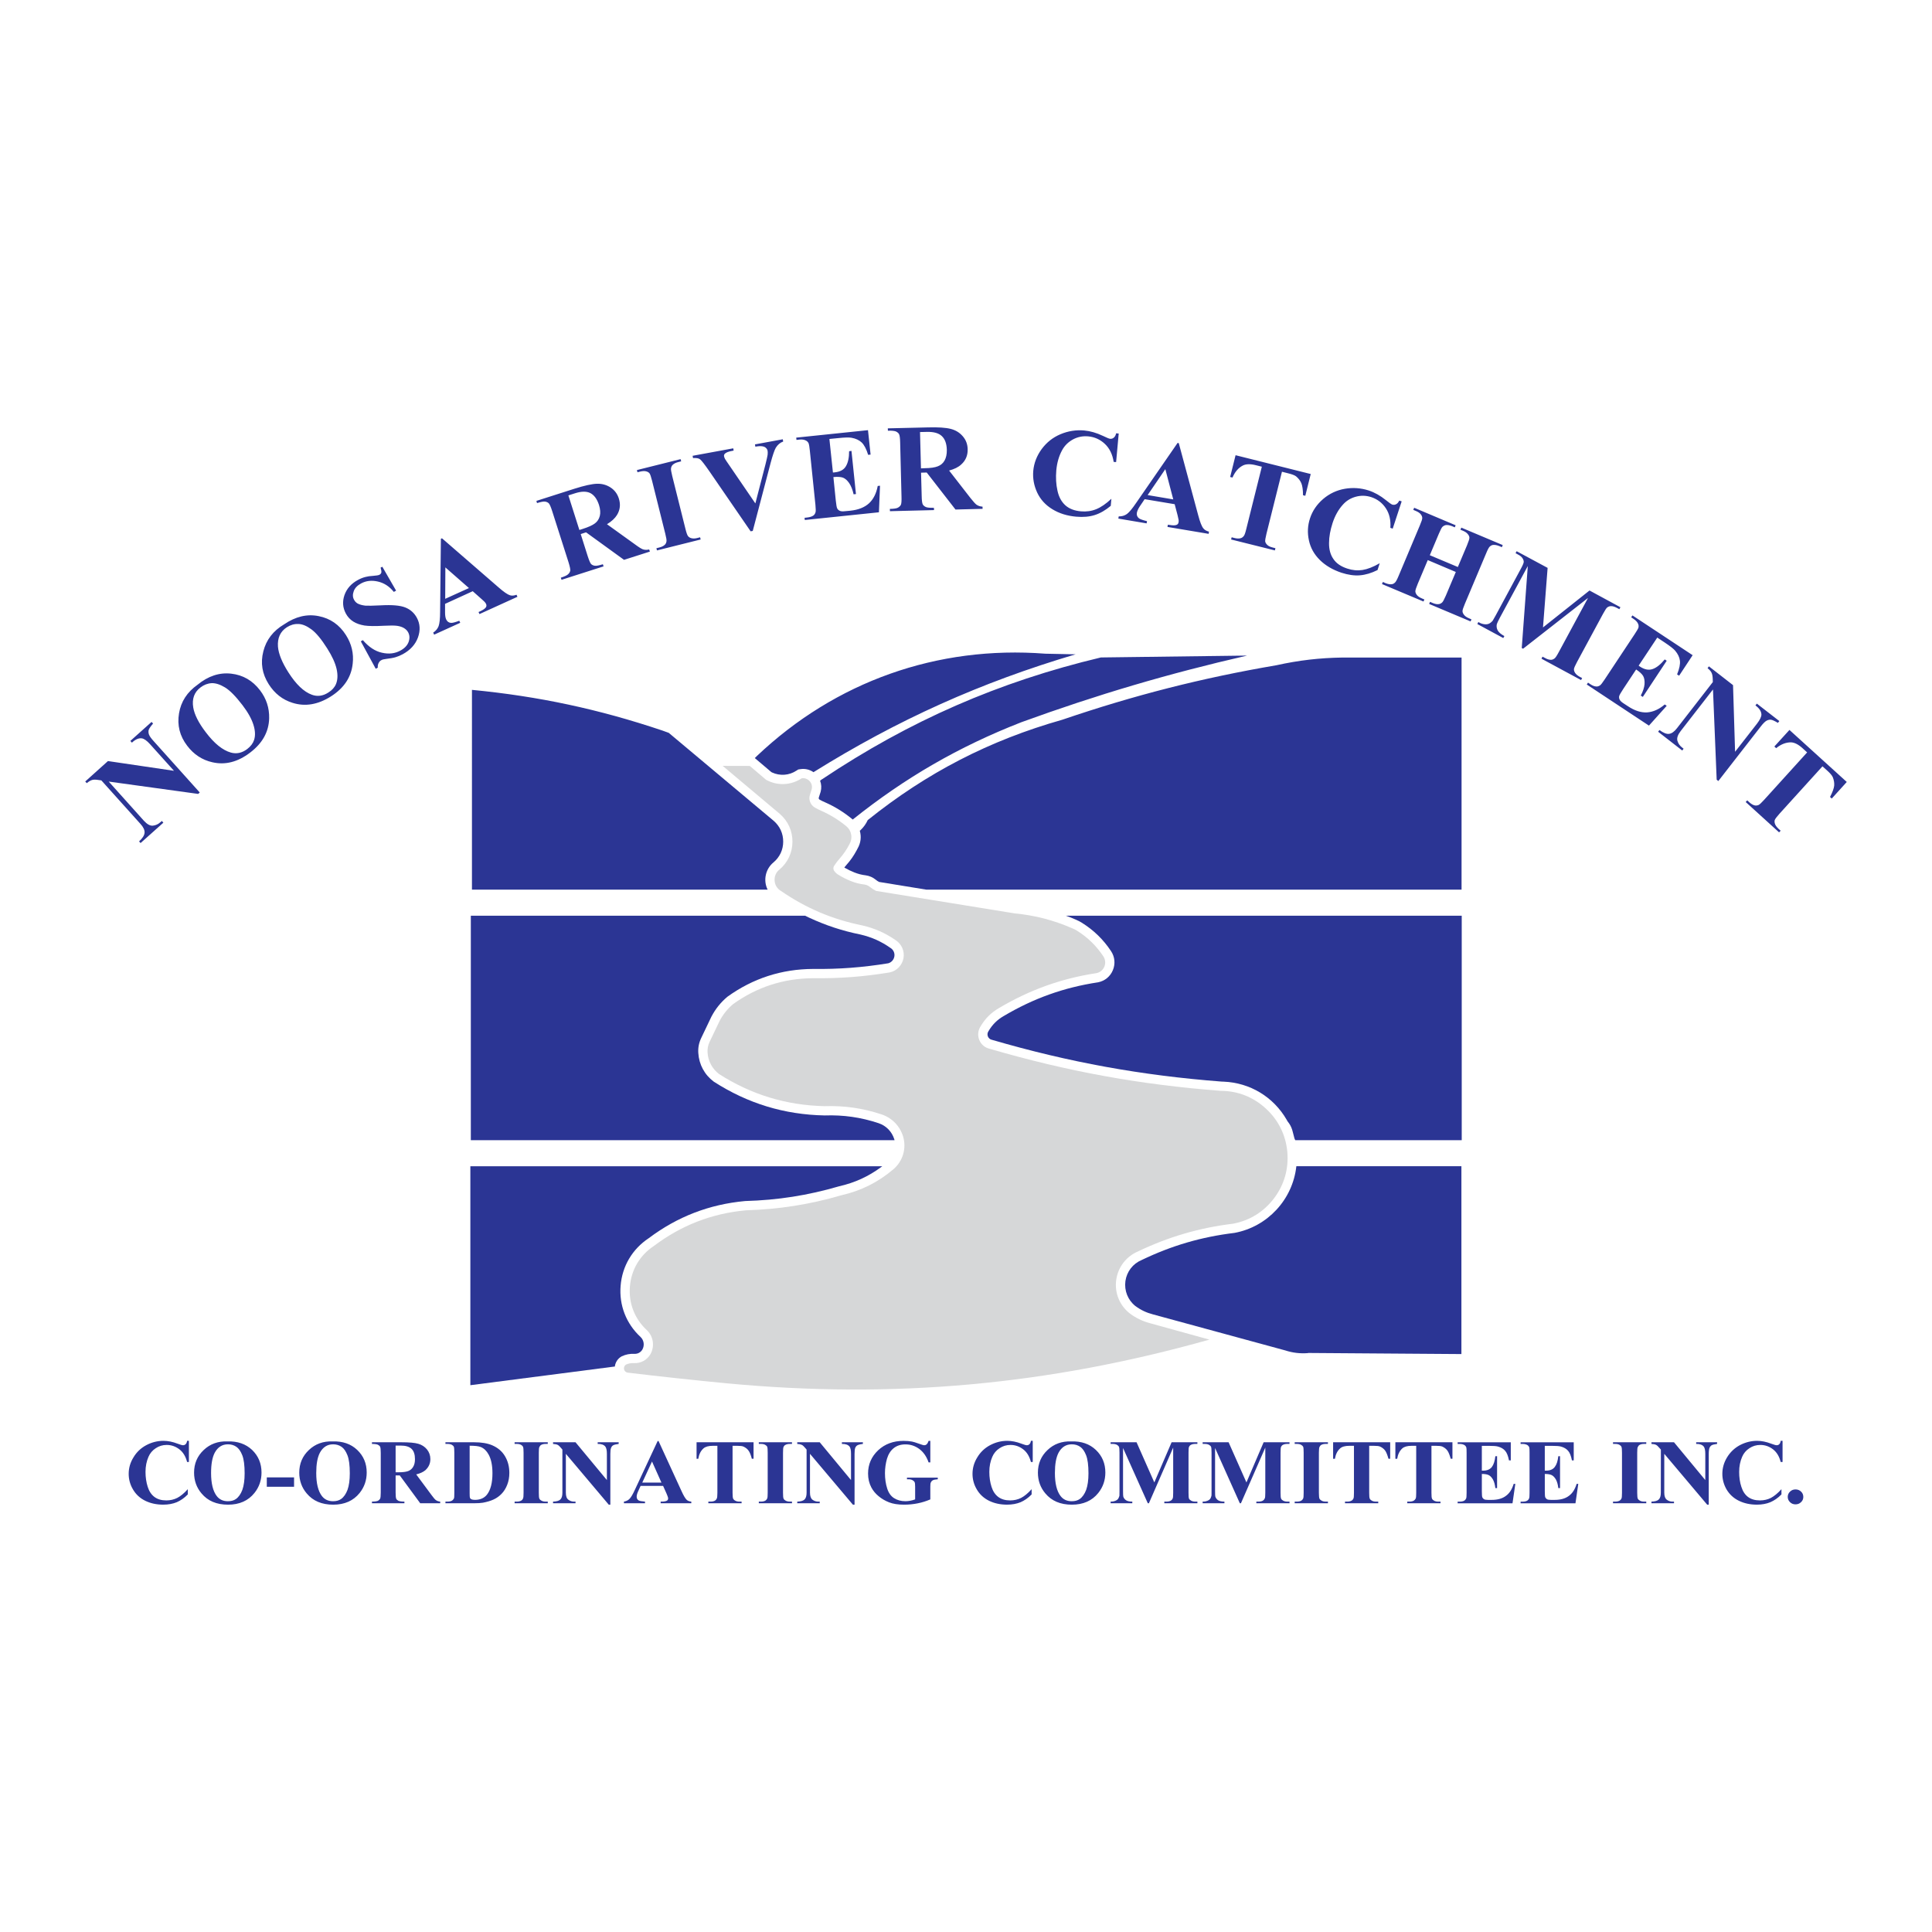
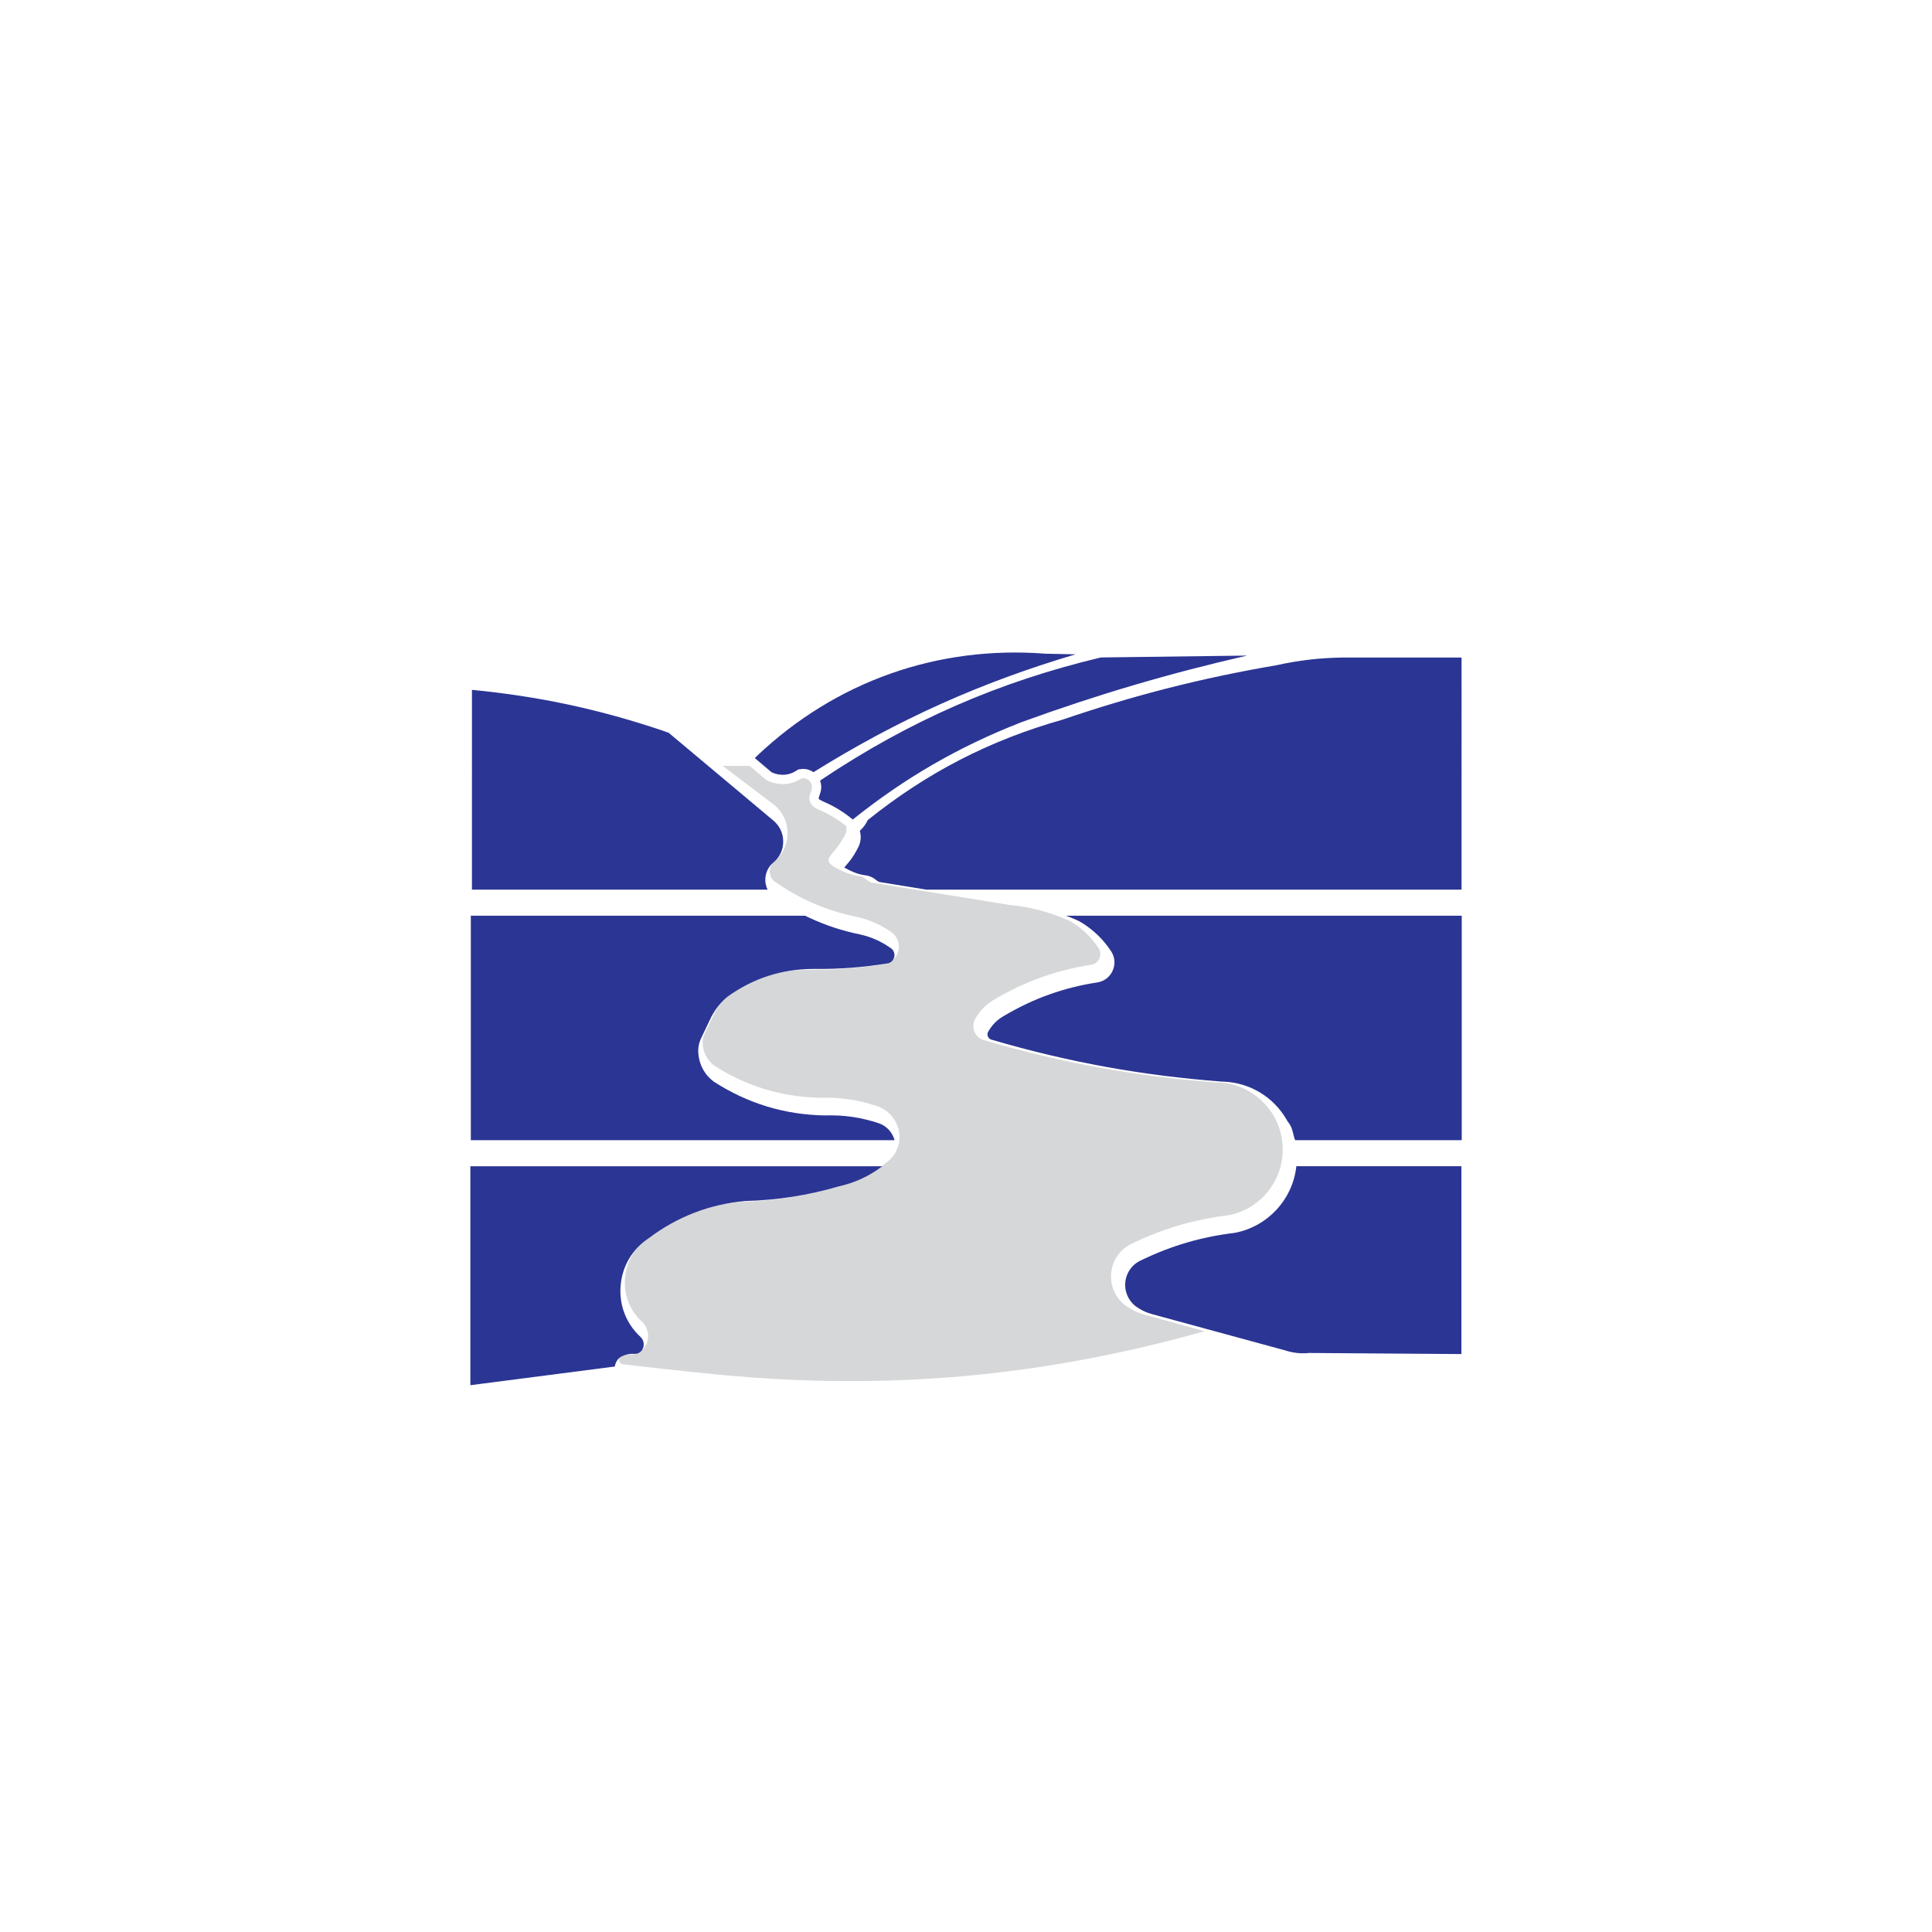
<svg xmlns="http://www.w3.org/2000/svg" version="1.0" id="Layer_1" x="0px" y="0px" width="192.756px" height="192.756px" viewBox="0 0 192.756 192.756" enable-background="new 0 0 192.756 192.756" xml:space="preserve">
  <g>
-     <polygon fill-rule="evenodd" clip-rule="evenodd" fill="#FFFFFF" points="0,0 192.756,0 192.756,192.756 0,192.756 0,0  " />
-     <path fill-rule="evenodd" clip-rule="evenodd" fill="#2B3594" d="M18.847,143.754v2.109h-0.18   c-0.142-0.549-0.392-0.973-0.769-1.262c-0.376-0.291-0.8-0.439-1.271-0.439c-0.4,0-0.761,0.109-1.09,0.328   c-0.329,0.213-0.572,0.502-0.722,0.855c-0.196,0.447-0.298,0.949-0.298,1.506c0,0.549,0.079,1.043,0.22,1.49   s0.369,0.783,0.674,1.012c0.306,0.227,0.698,0.344,1.184,0.344c0.4,0,0.76-0.086,1.09-0.25c0.337-0.174,0.682-0.463,1.051-0.871   v0.525c-0.353,0.361-0.721,0.611-1.105,0.777c-0.384,0.156-0.832,0.242-1.349,0.242c-0.674,0-1.278-0.133-1.803-0.393   c-0.518-0.258-0.926-0.635-1.208-1.121c-0.291-0.486-0.432-1.012-0.432-1.561c0-0.58,0.157-1.129,0.479-1.646   c0.313-0.525,0.737-0.926,1.278-1.215c0.533-0.283,1.105-0.432,1.709-0.432c0.447,0,0.918,0.094,1.412,0.283   c0.283,0.109,0.463,0.156,0.542,0.156c0.102,0,0.188-0.031,0.259-0.102c0.078-0.07,0.125-0.182,0.149-0.338H18.847L18.847,143.754z    M22.689,143.809c1.012-0.031,1.827,0.252,2.462,0.848c0.627,0.604,0.941,1.355,0.941,2.258c0,0.77-0.235,1.451-0.706,2.039   c-0.62,0.775-1.498,1.168-2.635,1.168c-1.145,0-2.023-0.377-2.643-1.121c-0.494-0.58-0.745-1.277-0.745-2.078   c0-0.902,0.322-1.654,0.964-2.258C20.964,144.061,21.756,143.777,22.689,143.809L22.689,143.809z M22.745,144.1   c-0.581,0-1.02,0.281-1.325,0.846c-0.243,0.471-0.361,1.137-0.361,2.016c0,1.035,0.188,1.805,0.564,2.297   c0.267,0.346,0.635,0.518,1.114,0.518c0.321,0,0.588-0.07,0.8-0.219c0.274-0.195,0.486-0.502,0.643-0.918   c0.149-0.422,0.227-0.965,0.227-1.646c0-0.799-0.078-1.404-0.235-1.803c-0.157-0.4-0.353-0.684-0.596-0.848   S23.058,144.1,22.745,144.1L22.745,144.1z M29.339,148.334h-2.721V147.4h2.721V148.334L29.339,148.334z M33.182,143.809   c1.012-0.031,1.827,0.252,2.455,0.848c0.635,0.604,0.949,1.355,0.949,2.258c0,0.77-0.235,1.451-0.706,2.039   c-0.62,0.775-1.498,1.168-2.635,1.168c-1.145,0-2.023-0.377-2.643-1.121c-0.494-0.58-0.745-1.277-0.745-2.078   c0-0.902,0.322-1.654,0.964-2.258C31.457,144.061,32.249,143.777,33.182,143.809L33.182,143.809z M33.236,144.1   c-0.58,0-1.019,0.281-1.325,0.846c-0.243,0.471-0.36,1.137-0.36,2.016c0,1.035,0.188,1.805,0.564,2.297   c0.267,0.346,0.635,0.518,1.114,0.518c0.321,0,0.588-0.07,0.8-0.219c0.274-0.195,0.486-0.502,0.643-0.918   c0.149-0.422,0.227-0.965,0.227-1.646c0-0.799-0.078-1.404-0.235-1.803c-0.157-0.4-0.353-0.684-0.596-0.848   S33.55,144.1,33.236,144.1L33.236,144.1z M39.471,147.205v1.701c0,0.328,0.023,0.541,0.062,0.627   c0.04,0.086,0.118,0.148,0.22,0.203c0.11,0.047,0.306,0.08,0.596,0.08v0.164H37.11v-0.164c0.291,0,0.486-0.033,0.596-0.08   c0.102-0.055,0.172-0.125,0.219-0.211c0.04-0.078,0.063-0.291,0.063-0.619v-3.945c0-0.328-0.023-0.533-0.063-0.619   c-0.047-0.086-0.118-0.148-0.227-0.203c-0.102-0.047-0.298-0.078-0.588-0.078v-0.166h2.941c0.761,0,1.325,0.047,1.678,0.15   c0.353,0.102,0.644,0.289,0.871,0.564c0.22,0.273,0.337,0.596,0.337,0.963c0,0.447-0.173,0.816-0.502,1.115   c-0.22,0.18-0.518,0.32-0.91,0.414l1.529,2.062c0.196,0.268,0.337,0.432,0.424,0.494c0.125,0.094,0.274,0.143,0.439,0.158v0.164   h-1.992l-2.039-2.775H39.471L39.471,147.205z M39.471,144.225v2.666h0.267c0.431,0,0.753-0.039,0.973-0.117   c0.211-0.078,0.384-0.213,0.502-0.416c0.125-0.195,0.188-0.455,0.188-0.777c0-0.461-0.11-0.807-0.337-1.025   c-0.227-0.221-0.588-0.33-1.09-0.33H39.471L39.471,144.225z M44.442,149.98v-0.164h0.212c0.18,0,0.321-0.033,0.423-0.088   c0.094-0.055,0.165-0.133,0.212-0.227c0.031-0.062,0.039-0.252,0.039-0.564v-4c0-0.312-0.016-0.51-0.047-0.588   c-0.032-0.078-0.102-0.141-0.204-0.203c-0.11-0.055-0.251-0.086-0.423-0.086h-0.212v-0.166h2.831c0.761,0,1.364,0.102,1.827,0.299   c0.564,0.242,0.996,0.604,1.286,1.098c0.29,0.486,0.431,1.043,0.431,1.662c0,0.432-0.071,0.824-0.212,1.184   c-0.141,0.361-0.329,0.66-0.557,0.895c-0.228,0.236-0.486,0.424-0.784,0.564s-0.667,0.252-1.09,0.33   c-0.196,0.031-0.494,0.055-0.902,0.055H44.442L44.442,149.98z M46.857,144.24v4.744c0,0.25,0.008,0.408,0.032,0.463   c0.031,0.055,0.07,0.102,0.133,0.133c0.078,0.039,0.204,0.062,0.361,0.062c0.518,0,0.917-0.172,1.192-0.51   c0.369-0.463,0.557-1.176,0.557-2.141c0-0.783-0.125-1.404-0.384-1.873c-0.196-0.361-0.455-0.613-0.776-0.746   C47.744,144.279,47.375,144.24,46.857,144.24L46.857,144.24z M54.652,149.816v0.164h-3.309v-0.164h0.211   c0.181,0,0.33-0.033,0.439-0.096c0.086-0.047,0.149-0.117,0.188-0.219c0.039-0.07,0.055-0.26,0.055-0.564v-4   c0-0.312-0.016-0.51-0.055-0.588c-0.031-0.078-0.102-0.141-0.204-0.203c-0.11-0.055-0.243-0.086-0.424-0.086h-0.211v-0.166h3.309   v0.166H54.44c-0.18,0-0.329,0.031-0.439,0.094c-0.079,0.039-0.141,0.117-0.188,0.219c-0.04,0.07-0.055,0.26-0.055,0.564v4   c0,0.312,0.015,0.502,0.055,0.58c0.031,0.078,0.102,0.148,0.211,0.203c0.102,0.062,0.243,0.096,0.416,0.096H54.652L54.652,149.816z    M57.42,143.895l3.129,3.771v-2.619c0-0.359-0.055-0.604-0.165-0.736c-0.149-0.172-0.4-0.26-0.753-0.25v-0.166h2.094v0.166   c-0.267,0.031-0.447,0.078-0.541,0.133c-0.094,0.047-0.165,0.133-0.212,0.25c-0.055,0.117-0.078,0.322-0.078,0.604v5.074h-0.157   l-4.281-5.074v3.875c0,0.346,0.078,0.58,0.251,0.705c0.165,0.125,0.353,0.189,0.564,0.189h0.149v0.164h-2.243v-0.164   c0.353-0.01,0.596-0.08,0.729-0.213c0.141-0.133,0.204-0.361,0.204-0.682v-4.297l-0.133-0.158c-0.133-0.164-0.251-0.273-0.353-0.32   c-0.102-0.047-0.251-0.078-0.447-0.086v-0.166H57.42L57.42,143.895z M66.156,148.246h-2.243l-0.267,0.59   c-0.086,0.195-0.125,0.359-0.125,0.494c0,0.172,0.07,0.297,0.211,0.375c0.086,0.047,0.29,0.086,0.62,0.111v0.164h-2.102v-0.164   c0.228-0.041,0.416-0.127,0.557-0.275c0.149-0.148,0.329-0.455,0.541-0.918l2.267-4.854h0.086l2.29,4.988   c0.211,0.469,0.392,0.768,0.533,0.893c0.11,0.094,0.259,0.15,0.447,0.166v0.164h-3.058v-0.164h0.125   c0.243,0,0.416-0.041,0.518-0.104c0.062-0.047,0.102-0.117,0.102-0.203c0-0.055-0.007-0.109-0.031-0.164   c-0.008-0.031-0.047-0.143-0.134-0.346L66.156,148.246L66.156,148.246z M65.992,147.918l-0.941-2.102l-0.972,2.102H65.992   L65.992,147.918z M75.182,143.895v1.646h-0.173c-0.094-0.375-0.204-0.65-0.33-0.814c-0.117-0.172-0.29-0.299-0.501-0.4   c-0.118-0.055-0.321-0.078-0.62-0.078h-0.47v4.689c0,0.312,0.023,0.502,0.055,0.58c0.04,0.078,0.102,0.148,0.212,0.203   c0.102,0.062,0.243,0.096,0.423,0.096h0.211v0.164h-3.317v-0.164h0.212c0.188,0,0.329-0.033,0.447-0.096   c0.079-0.047,0.141-0.117,0.188-0.219c0.031-0.07,0.055-0.26,0.055-0.564v-4.689h-0.463c-0.423,0-0.729,0.086-0.925,0.258   c-0.274,0.244-0.447,0.59-0.518,1.035h-0.172v-1.646H75.182L75.182,143.895z M79.017,149.816v0.164h-3.31v-0.164h0.212   c0.181,0,0.33-0.033,0.439-0.096c0.079-0.047,0.141-0.117,0.188-0.219c0.031-0.07,0.047-0.26,0.047-0.564v-4   c0-0.312-0.016-0.51-0.047-0.588s-0.102-0.141-0.212-0.203c-0.102-0.055-0.243-0.086-0.416-0.086h-0.212v-0.166h3.31v0.166h-0.212   c-0.18,0-0.329,0.031-0.439,0.094c-0.086,0.039-0.149,0.117-0.196,0.219c-0.032,0.07-0.047,0.26-0.047,0.564v4   c0,0.312,0.016,0.502,0.055,0.58c0.032,0.078,0.102,0.148,0.204,0.203c0.11,0.062,0.251,0.096,0.423,0.096H79.017L79.017,149.816z    M81.785,143.895l3.121,3.771v-2.619c0-0.359-0.047-0.604-0.157-0.736c-0.149-0.172-0.4-0.26-0.753-0.25v-0.166h2.094v0.166   c-0.274,0.031-0.447,0.078-0.542,0.133c-0.094,0.047-0.165,0.133-0.219,0.25c-0.047,0.117-0.07,0.322-0.07,0.604v5.074h-0.165   l-4.282-5.074v3.875c0,0.346,0.086,0.58,0.251,0.705c0.165,0.125,0.36,0.189,0.572,0.189h0.149v0.164h-2.243v-0.164   c0.345-0.01,0.588-0.08,0.729-0.213c0.133-0.133,0.204-0.361,0.204-0.682v-4.297l-0.133-0.158c-0.133-0.164-0.251-0.273-0.361-0.32   c-0.102-0.047-0.243-0.078-0.439-0.086v-0.166H81.785L81.785,143.895z M92.818,143.754v2.148h-0.172   c-0.204-0.588-0.518-1.035-0.933-1.342c-0.416-0.305-0.878-0.453-1.373-0.453c-0.47,0-0.862,0.125-1.184,0.383   c-0.313,0.252-0.533,0.613-0.667,1.066c-0.125,0.463-0.196,0.934-0.196,1.412c0,0.58,0.078,1.09,0.219,1.529   c0.141,0.447,0.369,0.77,0.69,0.973c0.321,0.203,0.698,0.305,1.137,0.305c0.157,0,0.313-0.016,0.471-0.047   c0.165-0.031,0.329-0.07,0.494-0.133v-1.262c0-0.244-0.016-0.393-0.055-0.463c-0.031-0.07-0.102-0.133-0.212-0.197   c-0.109-0.055-0.235-0.086-0.384-0.086h-0.164v-0.164h3.074v0.164c-0.235,0.016-0.392,0.047-0.486,0.096   c-0.094,0.047-0.165,0.125-0.211,0.234c-0.032,0.055-0.047,0.195-0.047,0.416v1.262c-0.4,0.172-0.823,0.307-1.262,0.393   c-0.432,0.086-0.886,0.133-1.357,0.133c-0.604,0-1.098-0.078-1.498-0.234c-0.4-0.158-0.745-0.361-1.051-0.619   c-0.306-0.252-0.542-0.543-0.714-0.863c-0.22-0.416-0.329-0.879-0.329-1.389c0-0.918,0.337-1.686,1.003-2.32   c0.674-0.627,1.514-0.941,2.533-0.941c0.314,0,0.596,0.023,0.847,0.07c0.133,0.023,0.361,0.094,0.667,0.203   c0.306,0.111,0.486,0.166,0.541,0.166c0.086,0,0.173-0.023,0.243-0.086c0.079-0.062,0.149-0.182,0.204-0.354H92.818L92.818,143.754   z M103.036,143.754v2.109h-0.181c-0.142-0.549-0.393-0.973-0.769-1.262c-0.377-0.291-0.8-0.439-1.271-0.439   c-0.4,0-0.761,0.109-1.09,0.328c-0.329,0.213-0.572,0.502-0.722,0.855c-0.196,0.447-0.298,0.949-0.298,1.506   c0,0.549,0.078,1.043,0.22,1.49c0.141,0.447,0.368,0.783,0.674,1.012c0.307,0.227,0.698,0.344,1.185,0.344   c0.399,0,0.761-0.086,1.09-0.25c0.337-0.174,0.683-0.463,1.051-0.871v0.525c-0.353,0.361-0.722,0.611-1.105,0.777   c-0.385,0.156-0.839,0.242-1.349,0.242c-0.675,0-1.278-0.133-1.804-0.393c-0.518-0.258-0.926-0.635-1.208-1.121   c-0.291-0.486-0.432-1.012-0.432-1.561c0-0.58,0.157-1.129,0.479-1.646c0.314-0.525,0.737-0.926,1.278-1.215   c0.533-0.283,1.105-0.432,1.71-0.432c0.446,0,0.917,0.094,1.411,0.283c0.282,0.109,0.463,0.156,0.541,0.156   c0.102,0,0.188-0.031,0.259-0.102c0.078-0.07,0.126-0.182,0.149-0.338H103.036L103.036,143.754z M106.878,143.809   c1.012-0.031,1.827,0.252,2.455,0.848c0.635,0.604,0.948,1.355,0.948,2.258c0,0.77-0.235,1.451-0.706,2.039   c-0.619,0.775-1.497,1.168-2.635,1.168c-1.145,0-2.022-0.377-2.643-1.121c-0.493-0.58-0.745-1.277-0.745-2.078   c0-0.902,0.322-1.654,0.965-2.258C105.153,144.061,105.945,143.777,106.878,143.809L106.878,143.809z M106.933,144.1   c-0.58,0-1.02,0.281-1.325,0.846c-0.243,0.471-0.36,1.137-0.36,2.016c0,1.035,0.188,1.805,0.564,2.297   c0.267,0.346,0.635,0.518,1.113,0.518c0.322,0,0.589-0.07,0.8-0.219c0.275-0.195,0.486-0.502,0.644-0.918   c0.148-0.422,0.228-0.965,0.228-1.646c0-0.799-0.079-1.404-0.235-1.803c-0.157-0.4-0.354-0.684-0.596-0.848   C107.521,144.178,107.247,144.1,106.933,144.1L106.933,144.1z M115.167,147.902l1.725-4.008h2.572v0.166h-0.204   c-0.188,0-0.337,0.031-0.446,0.094c-0.079,0.039-0.142,0.109-0.188,0.211c-0.031,0.07-0.047,0.26-0.047,0.564v4.008   c0,0.312,0.016,0.502,0.047,0.58c0.039,0.078,0.109,0.148,0.212,0.203c0.109,0.062,0.251,0.096,0.423,0.096h0.204v0.164h-3.301   v-0.164h0.203c0.188,0,0.337-0.033,0.447-0.096c0.078-0.047,0.142-0.117,0.188-0.219c0.031-0.07,0.047-0.26,0.047-0.564v-4.51   l-2.423,5.553h-0.11l-2.47-5.514v4.291c0,0.297,0.008,0.477,0.023,0.549c0.039,0.148,0.133,0.273,0.267,0.367   c0.133,0.094,0.345,0.143,0.635,0.143v0.164h-2.164v-0.164h0.062c0.142,0,0.274-0.025,0.393-0.072   c0.125-0.047,0.212-0.109,0.274-0.18c0.062-0.078,0.109-0.188,0.149-0.33c0-0.031,0.007-0.188,0.007-0.461v-3.844   c0-0.312-0.016-0.502-0.055-0.58c-0.031-0.078-0.102-0.141-0.204-0.203c-0.109-0.055-0.251-0.086-0.431-0.086h-0.196v-0.166h2.588   L115.167,147.902L115.167,147.902z M124.357,147.902l1.717-4.008h2.58v0.166h-0.212c-0.18,0-0.329,0.031-0.446,0.094   c-0.079,0.039-0.142,0.109-0.188,0.211c-0.031,0.07-0.047,0.26-0.047,0.564v4.008c0,0.312,0.016,0.502,0.055,0.58   c0.031,0.078,0.102,0.148,0.204,0.203c0.109,0.062,0.251,0.096,0.423,0.096h0.212v0.164h-3.309v-0.164h0.203   c0.188,0,0.338-0.033,0.447-0.096c0.078-0.047,0.142-0.117,0.188-0.219c0.039-0.07,0.055-0.26,0.055-0.564v-4.51l-2.431,5.553   h-0.11l-2.47-5.514v4.291c0,0.297,0.008,0.477,0.023,0.549c0.047,0.148,0.134,0.273,0.267,0.367   c0.141,0.094,0.353,0.143,0.643,0.143v0.164h-2.172v-0.164h0.062c0.142,0,0.274-0.025,0.393-0.072   c0.125-0.047,0.22-0.109,0.282-0.18c0.055-0.078,0.109-0.188,0.141-0.33c0.009-0.031,0.009-0.188,0.009-0.461v-3.844   c0-0.312-0.017-0.502-0.048-0.58c-0.039-0.078-0.102-0.141-0.211-0.203c-0.103-0.055-0.252-0.086-0.424-0.086h-0.204v-0.166h2.588   L124.357,147.902L124.357,147.902z M132.489,149.816v0.164h-3.317v-0.164h0.212c0.188,0,0.337-0.033,0.447-0.096   c0.078-0.047,0.141-0.117,0.188-0.219c0.031-0.07,0.047-0.26,0.047-0.564v-4c0-0.312-0.016-0.51-0.047-0.588   c-0.039-0.078-0.109-0.141-0.211-0.203c-0.103-0.055-0.243-0.086-0.424-0.086h-0.212v-0.166h3.317v0.166h-0.212   c-0.188,0-0.329,0.031-0.447,0.094c-0.078,0.039-0.141,0.117-0.188,0.219c-0.032,0.07-0.056,0.26-0.056,0.564v4   c0,0.312,0.023,0.502,0.056,0.58c0.039,0.078,0.109,0.148,0.211,0.203c0.103,0.062,0.243,0.096,0.424,0.096H132.489   L132.489,149.816z M138.699,143.895v1.646h-0.172c-0.103-0.375-0.212-0.65-0.329-0.814c-0.126-0.172-0.291-0.299-0.502-0.4   c-0.118-0.055-0.322-0.078-0.62-0.078h-0.471v4.689c0,0.312,0.016,0.502,0.056,0.58c0.031,0.078,0.102,0.148,0.203,0.203   c0.11,0.062,0.251,0.096,0.432,0.096h0.212v0.164h-3.317v-0.164h0.212c0.181,0,0.329-0.033,0.439-0.096   c0.086-0.047,0.148-0.117,0.195-0.219c0.032-0.07,0.048-0.26,0.048-0.564v-4.689h-0.455c-0.424,0-0.737,0.086-0.926,0.258   c-0.274,0.244-0.446,0.59-0.517,1.035h-0.181v-1.646H138.699L138.699,143.895z M144.91,143.895v1.646h-0.173   c-0.102-0.375-0.212-0.65-0.329-0.814c-0.125-0.172-0.29-0.299-0.502-0.4c-0.117-0.055-0.329-0.078-0.619-0.078h-0.471v4.689   c0,0.312,0.016,0.502,0.055,0.58c0.031,0.078,0.103,0.148,0.204,0.203c0.102,0.062,0.251,0.096,0.432,0.096h0.212v0.164h-3.317   v-0.164h0.212c0.18,0,0.329-0.033,0.438-0.096c0.079-0.047,0.142-0.117,0.196-0.219c0.031-0.07,0.047-0.26,0.047-0.564v-4.689   h-0.455c-0.431,0-0.736,0.086-0.933,0.258c-0.267,0.244-0.439,0.59-0.51,1.035h-0.181v-1.646H144.91L144.91,143.895z    M147.843,144.248v2.479h0.126c0.399,0,0.689-0.127,0.878-0.369c0.181-0.244,0.29-0.596,0.345-1.074h0.173v3.184h-0.173   c-0.039-0.346-0.117-0.627-0.235-0.848c-0.125-0.219-0.266-0.367-0.423-0.447c-0.157-0.078-0.385-0.117-0.69-0.117v1.719   c0,0.336,0.017,0.541,0.047,0.611c0.032,0.078,0.087,0.133,0.165,0.188c0.078,0.047,0.212,0.07,0.393,0.07h0.376   c0.596,0,1.066-0.133,1.419-0.4c0.361-0.258,0.612-0.658,0.776-1.199h0.165l-0.282,1.938h-5.474v-0.164h0.212   c0.188,0,0.329-0.033,0.447-0.096c0.078-0.047,0.141-0.117,0.188-0.219c0.031-0.07,0.047-0.26,0.047-0.564v-4   c0-0.273-0.007-0.447-0.023-0.51c-0.031-0.102-0.086-0.18-0.172-0.242c-0.118-0.078-0.282-0.125-0.486-0.125h-0.212v-0.166h5.301   v1.805h-0.18c-0.087-0.447-0.212-0.762-0.377-0.949c-0.165-0.195-0.392-0.338-0.698-0.424c-0.172-0.055-0.493-0.078-0.979-0.078   H147.843L147.843,144.248z M154.124,144.248v2.479h0.126c0.399,0,0.689-0.127,0.87-0.369c0.188-0.244,0.298-0.596,0.353-1.074   h0.173v3.184h-0.173c-0.039-0.346-0.117-0.627-0.235-0.848c-0.125-0.219-0.266-0.367-0.423-0.447   c-0.157-0.078-0.385-0.117-0.69-0.117v1.719c0,0.336,0.016,0.541,0.047,0.611c0.032,0.078,0.087,0.133,0.165,0.188   c0.078,0.047,0.212,0.07,0.393,0.07h0.376c0.596,0,1.066-0.133,1.419-0.4c0.361-0.258,0.612-0.658,0.776-1.199h0.165l-0.282,1.938   h-5.474v-0.164h0.212c0.188,0,0.329-0.033,0.446-0.096c0.079-0.047,0.142-0.117,0.188-0.219c0.031-0.07,0.047-0.26,0.047-0.564v-4   c0-0.273-0.008-0.447-0.023-0.51c-0.031-0.102-0.086-0.18-0.172-0.242c-0.118-0.078-0.282-0.125-0.486-0.125h-0.212v-0.166h5.301   v1.805h-0.18c-0.087-0.447-0.212-0.762-0.377-0.949c-0.165-0.195-0.392-0.338-0.698-0.424c-0.172-0.055-0.493-0.078-0.979-0.078   H154.124L154.124,144.248z M164.248,149.816v0.164h-3.317v-0.164h0.212c0.188,0,0.329-0.033,0.447-0.096   c0.078-0.047,0.141-0.117,0.188-0.219c0.031-0.07,0.048-0.26,0.048-0.564v-4c0-0.312-0.017-0.51-0.056-0.588   c-0.031-0.078-0.102-0.141-0.203-0.203c-0.103-0.055-0.243-0.086-0.424-0.086h-0.212v-0.166h3.317v0.166h-0.212   c-0.188,0-0.337,0.031-0.447,0.094c-0.078,0.039-0.141,0.117-0.188,0.219c-0.039,0.07-0.056,0.26-0.056,0.564v4   c0,0.312,0.023,0.502,0.056,0.58c0.039,0.078,0.109,0.148,0.211,0.203c0.103,0.062,0.243,0.096,0.424,0.096H164.248   L164.248,149.816z M167.016,143.895l3.121,3.771v-2.619c0-0.359-0.055-0.604-0.164-0.736c-0.149-0.172-0.4-0.26-0.745-0.25v-0.166   h2.086v0.166c-0.267,0.031-0.447,0.078-0.541,0.133c-0.087,0.047-0.157,0.133-0.212,0.25c-0.047,0.117-0.079,0.322-0.079,0.604   v5.074h-0.156l-4.281-5.074v3.875c0,0.346,0.086,0.58,0.251,0.705c0.164,0.125,0.353,0.189,0.572,0.189h0.148v0.164h-2.25v-0.164   c0.353-0.01,0.596-0.08,0.729-0.213c0.142-0.133,0.205-0.361,0.205-0.682l0.007-4.297l-0.141-0.158   c-0.134-0.164-0.251-0.273-0.354-0.32c-0.102-0.047-0.251-0.078-0.446-0.086v-0.166H167.016L167.016,143.895z M177.846,143.754   v2.109h-0.188c-0.133-0.549-0.392-0.973-0.761-1.262c-0.376-0.291-0.8-0.439-1.271-0.439c-0.399,0-0.761,0.109-1.09,0.328   c-0.329,0.213-0.572,0.502-0.722,0.855c-0.195,0.447-0.298,0.949-0.298,1.506c0,0.549,0.07,1.043,0.22,1.49   c0.142,0.447,0.36,0.783,0.666,1.012c0.307,0.227,0.706,0.344,1.192,0.344c0.4,0,0.761-0.086,1.09-0.25   c0.329-0.174,0.683-0.463,1.051-0.871v0.525c-0.353,0.361-0.729,0.611-1.113,0.777c-0.377,0.156-0.831,0.242-1.341,0.242   c-0.675,0-1.278-0.133-1.804-0.393c-0.525-0.258-0.925-0.635-1.216-1.121c-0.282-0.486-0.423-1.012-0.423-1.561   c0-0.58,0.157-1.129,0.471-1.646c0.321-0.525,0.744-0.926,1.277-1.215c0.541-0.283,1.114-0.432,1.718-0.432   c0.447,0,0.91,0.094,1.403,0.283c0.29,0.109,0.471,0.156,0.549,0.156c0.103,0,0.188-0.031,0.259-0.102   c0.079-0.07,0.126-0.182,0.142-0.338H177.846L177.846,143.754z M179.14,148.6c0.22,0,0.399,0.07,0.557,0.221   c0.148,0.141,0.22,0.32,0.22,0.525c0,0.203-0.071,0.383-0.228,0.525c-0.149,0.148-0.338,0.219-0.549,0.219   c-0.212,0-0.4-0.07-0.549-0.219c-0.149-0.143-0.228-0.322-0.228-0.525c0-0.205,0.078-0.385,0.228-0.525   C178.739,148.67,178.928,148.6,179.14,148.6L179.14,148.6z" />
-     <path fill-rule="evenodd" clip-rule="evenodd" fill="#2B3594" d="M10.771,75.931l6.586,0.972l-2.376-2.643   c-0.329-0.369-0.611-0.564-0.839-0.596c-0.306-0.039-0.635,0.102-0.98,0.432l-0.157-0.173l2.118-1.897l0.149,0.165   c-0.243,0.282-0.384,0.486-0.432,0.619c-0.039,0.141-0.039,0.29,0.016,0.455c0.055,0.165,0.211,0.393,0.478,0.682l4.595,5.121   l-0.157,0.141l-8.924-1.231l3.505,3.905c0.321,0.353,0.62,0.518,0.894,0.494c0.282-0.031,0.533-0.141,0.745-0.337l0.157-0.133   l0.149,0.173l-2.274,2.031l-0.149-0.165c0.353-0.322,0.533-0.612,0.549-0.871s-0.118-0.557-0.416-0.878l-3.897-4.337l-0.282-0.039   c-0.282-0.047-0.494-0.047-0.643,0c-0.149,0.039-0.33,0.149-0.526,0.314L8.504,77.97L10.771,75.931L10.771,75.931z M19.71,68.317   c1.059-0.871,2.18-1.239,3.356-1.106s2.133,0.683,2.878,1.663c0.635,0.831,0.933,1.764,0.91,2.784   c-0.031,1.349-0.667,2.494-1.897,3.427c-1.231,0.941-2.486,1.263-3.772,0.965c-1.012-0.228-1.851-0.777-2.509-1.647   c-0.745-0.973-1.012-2.047-0.815-3.231C18.055,69.995,18.675,69.046,19.71,68.317L19.71,68.317z M20.008,68.583   c-0.627,0.47-0.871,1.145-0.729,2c0.118,0.706,0.533,1.537,1.255,2.478c0.847,1.121,1.686,1.795,2.501,2.023   c0.572,0.157,1.113,0.04,1.631-0.353c0.345-0.267,0.573-0.565,0.683-0.902c0.141-0.431,0.118-0.941-0.063-1.514   c-0.18-0.58-0.541-1.239-1.098-1.968c-0.667-0.87-1.239-1.458-1.741-1.764c-0.494-0.298-0.94-0.439-1.333-0.424   C20.713,68.183,20.345,68.325,20.008,68.583L20.008,68.583z M28.352,62.287c1.137-0.776,2.282-1.051,3.442-0.816   c1.161,0.228,2.07,0.863,2.721,1.89c0.564,0.886,0.792,1.835,0.674,2.854c-0.141,1.341-0.863,2.431-2.165,3.262   c-1.31,0.831-2.587,1.042-3.842,0.643c-0.988-0.306-1.78-0.925-2.368-1.85c-0.659-1.036-0.839-2.125-0.541-3.286   C26.563,63.832,27.261,62.93,28.352,62.287L28.352,62.287z M28.626,62.577c-0.659,0.423-0.957,1.074-0.894,1.945   c0.062,0.713,0.408,1.568,1.043,2.564c0.76,1.192,1.537,1.937,2.337,2.227c0.549,0.204,1.105,0.133,1.646-0.22   c0.369-0.227,0.62-0.509,0.761-0.839c0.172-0.416,0.196-0.925,0.063-1.513c-0.134-0.596-0.447-1.278-0.941-2.055   c-0.58-0.917-1.105-1.553-1.576-1.897c-0.47-0.345-0.902-0.526-1.302-0.533C29.363,62.239,28.986,62.349,28.626,62.577   L28.626,62.577z M38.146,56.546l1.373,2.384l-0.228,0.125c-0.439-0.549-0.972-0.894-1.592-1.035s-1.176-0.079-1.67,0.188   c-0.376,0.204-0.627,0.462-0.737,0.776c-0.118,0.321-0.109,0.604,0.032,0.854c0.086,0.165,0.204,0.282,0.345,0.369   c0.204,0.11,0.463,0.181,0.792,0.22c0.235,0.016,0.753,0.008,1.545-0.032c1.113-0.062,1.921,0.008,2.431,0.212   c0.51,0.204,0.894,0.549,1.152,1.027c0.33,0.612,0.361,1.262,0.11,1.968c-0.259,0.706-0.768,1.263-1.521,1.67   c-0.243,0.133-0.479,0.228-0.714,0.298c-0.235,0.07-0.549,0.125-0.941,0.172c-0.22,0.023-0.384,0.062-0.494,0.133   c-0.102,0.047-0.18,0.141-0.25,0.267c-0.071,0.133-0.103,0.29-0.087,0.471l-0.204,0.11l-1.49-2.737l0.204-0.118   c0.588,0.682,1.224,1.105,1.906,1.254c0.682,0.157,1.294,0.086,1.835-0.211c0.416-0.22,0.69-0.51,0.823-0.863   c0.125-0.353,0.11-0.674-0.047-0.964c-0.094-0.173-0.228-0.306-0.408-0.416c-0.181-0.11-0.408-0.188-0.683-0.228   c-0.274-0.04-0.713-0.04-1.333-0.008c-0.863,0.047-1.506,0.039-1.93-0.023c-0.423-0.071-0.799-0.196-1.113-0.392   c-0.313-0.196-0.564-0.463-0.745-0.8c-0.313-0.581-0.361-1.192-0.141-1.843c0.228-0.643,0.674-1.153,1.349-1.514   c0.243-0.133,0.494-0.235,0.752-0.298c0.204-0.055,0.455-0.094,0.769-0.11c0.314-0.024,0.525-0.055,0.627-0.11   c0.094-0.055,0.157-0.125,0.18-0.212c0.023-0.086,0-0.259-0.07-0.501L38.146,56.546L38.146,56.546z M47.164,58.985l-2.76,1.262   v0.878c0,0.29,0.039,0.518,0.11,0.674c0.102,0.212,0.259,0.329,0.478,0.345c0.134,0.016,0.408-0.055,0.832-0.211l0.094,0.204   l-2.604,1.184l-0.094-0.204c0.259-0.172,0.439-0.384,0.541-0.651c0.094-0.267,0.149-0.745,0.149-1.443l0.078-7.269l0.11-0.047   l5.623,4.878c0.533,0.47,0.925,0.737,1.168,0.808c0.18,0.055,0.399,0.039,0.643-0.055l0.094,0.204l-3.788,1.725l-0.094-0.204   l0.157-0.071c0.306-0.141,0.501-0.274,0.588-0.416c0.055-0.094,0.055-0.204,0.008-0.314c-0.031-0.062-0.071-0.125-0.125-0.188   c-0.023-0.032-0.141-0.141-0.361-0.337L47.164,58.985L47.164,58.985z M46.787,58.671l-2.353-2.062l-0.016,3.136L46.787,58.671   L46.787,58.671z M57.938,53.284l0.698,2.204c0.141,0.431,0.251,0.69,0.337,0.784c0.094,0.094,0.219,0.149,0.376,0.172   c0.157,0.024,0.423-0.031,0.8-0.149l0.07,0.212l-4.195,1.341l-0.07-0.212c0.376-0.125,0.627-0.235,0.737-0.353   c0.118-0.11,0.18-0.228,0.204-0.353c0.016-0.125-0.039-0.4-0.172-0.831l-1.631-5.105c-0.133-0.423-0.251-0.682-0.337-0.776   c-0.094-0.094-0.22-0.149-0.376-0.173c-0.157-0.023-0.423,0.032-0.8,0.149l-0.063-0.22l3.803-1.216   c0.988-0.313,1.733-0.478,2.235-0.494c0.502-0.016,0.957,0.11,1.357,0.369c0.408,0.267,0.682,0.635,0.831,1.105   c0.188,0.588,0.125,1.137-0.188,1.647c-0.204,0.329-0.533,0.635-0.996,0.917l2.823,2.031c0.36,0.267,0.619,0.423,0.752,0.471   c0.204,0.07,0.416,0.07,0.635,0.016l0.071,0.211l-2.58,0.824l-3.788-2.745L57.938,53.284L57.938,53.284z M56.707,49.426l1.098,3.45   l0.345-0.11c0.557-0.18,0.964-0.361,1.208-0.549c0.251-0.188,0.408-0.439,0.486-0.745c0.078-0.313,0.047-0.667-0.079-1.082   c-0.196-0.604-0.486-0.996-0.863-1.192c-0.384-0.196-0.901-0.188-1.552,0.023L56.707,49.426L56.707,49.426z M69.85,53.605   l0.055,0.22l-4.36,1.09l-0.055-0.219l0.283-0.071c0.235-0.055,0.423-0.149,0.549-0.267c0.094-0.086,0.149-0.196,0.172-0.345   c0.023-0.11-0.016-0.361-0.118-0.761l-1.317-5.277c-0.102-0.408-0.188-0.659-0.259-0.753c-0.07-0.086-0.18-0.157-0.337-0.196   c-0.157-0.04-0.353-0.032-0.588,0.023l-0.275,0.07l-0.055-0.22l4.36-1.09l0.055,0.22l-0.275,0.07   c-0.243,0.055-0.431,0.149-0.557,0.267c-0.094,0.079-0.149,0.196-0.18,0.345c-0.023,0.11,0.016,0.361,0.118,0.769l1.317,5.27   c0.102,0.408,0.188,0.659,0.267,0.745c0.07,0.094,0.188,0.165,0.337,0.204c0.157,0.04,0.353,0.04,0.588-0.023L69.85,53.605   L69.85,53.605z M78.099,43.827l0.039,0.228c-0.298,0.102-0.541,0.306-0.737,0.619c-0.134,0.235-0.314,0.753-0.526,1.553   l-1.772,6.744l-0.212,0.039l-4.078-5.936c-0.494-0.714-0.808-1.122-0.957-1.239c-0.141-0.117-0.376-0.157-0.713-0.133l-0.04-0.227   l4.054-0.745l0.04,0.227l-0.133,0.024c-0.369,0.07-0.612,0.157-0.729,0.274c-0.086,0.071-0.118,0.172-0.094,0.282   c0.016,0.078,0.047,0.157,0.094,0.251c0.055,0.086,0.211,0.33,0.486,0.722l2.541,3.717l1.012-3.905   c0.118-0.471,0.188-0.792,0.211-0.941c0.016-0.157,0.016-0.29,0-0.392c-0.023-0.118-0.078-0.22-0.165-0.298   c-0.079-0.079-0.188-0.134-0.329-0.157c-0.188-0.039-0.432-0.023-0.729,0.032l-0.039-0.228L78.099,43.827L78.099,43.827z    M82.749,43.796l0.353,3.348l0.172-0.016c0.542-0.055,0.918-0.259,1.122-0.612c0.212-0.353,0.321-0.854,0.321-1.498l0.235-0.031   l0.447,4.305l-0.235,0.024c-0.102-0.463-0.251-0.832-0.439-1.114c-0.196-0.282-0.4-0.462-0.627-0.549   c-0.228-0.078-0.542-0.094-0.949-0.055l0.235,2.313c0.047,0.455,0.094,0.729,0.149,0.823c0.047,0.094,0.133,0.173,0.251,0.228   c0.11,0.055,0.291,0.07,0.541,0.039l0.51-0.047c0.8-0.086,1.419-0.329,1.866-0.737c0.439-0.408,0.729-0.98,0.871-1.733l0.228-0.023   l-0.11,2.65l-7.395,0.769l-0.023-0.219l0.282-0.032c0.251-0.031,0.447-0.094,0.588-0.188c0.102-0.071,0.181-0.18,0.22-0.321   c0.039-0.102,0.031-0.361-0.008-0.769l-0.557-5.403c-0.039-0.376-0.079-0.604-0.109-0.69c-0.055-0.133-0.141-0.235-0.267-0.298   c-0.165-0.094-0.392-0.133-0.666-0.102l-0.291,0.031l-0.023-0.227l7.159-0.745l0.259,2.438l-0.243,0.024   c-0.181-0.588-0.4-0.996-0.643-1.231c-0.251-0.235-0.581-0.392-1.004-0.47c-0.235-0.047-0.682-0.039-1.333,0.031L82.749,43.796   L82.749,43.796z M91.893,47.16l0.063,2.313c0.007,0.447,0.047,0.722,0.102,0.839c0.063,0.118,0.165,0.204,0.314,0.274   c0.141,0.062,0.416,0.086,0.808,0.078l0.008,0.228l-4.399,0.11l-0.008-0.228c0.4-0.008,0.667-0.047,0.808-0.125   c0.133-0.078,0.235-0.172,0.291-0.282c0.055-0.118,0.078-0.4,0.062-0.847l-0.133-5.356c-0.008-0.447-0.047-0.729-0.11-0.847   c-0.055-0.11-0.165-0.196-0.306-0.267c-0.149-0.062-0.416-0.094-0.808-0.079l-0.008-0.235l3.991-0.094   c1.043-0.031,1.804,0.023,2.29,0.149c0.486,0.125,0.886,0.369,1.2,0.737c0.313,0.36,0.478,0.792,0.486,1.293   c0.016,0.612-0.196,1.122-0.643,1.521c-0.282,0.267-0.69,0.463-1.208,0.604l2.133,2.745c0.282,0.353,0.478,0.572,0.596,0.659   c0.173,0.118,0.376,0.188,0.604,0.196l0.008,0.22l-2.705,0.07l-2.87-3.693L91.893,47.16L91.893,47.16z M91.791,43.106l0.094,3.623   l0.361-0.016c0.588-0.008,1.027-0.071,1.317-0.188c0.29-0.11,0.518-0.298,0.674-0.573s0.235-0.635,0.228-1.066   c-0.016-0.627-0.188-1.09-0.502-1.38c-0.314-0.298-0.808-0.432-1.49-0.416L91.791,43.106L91.791,43.106z M111.614,43.254   l-0.259,2.847l-0.243-0.016c-0.117-0.76-0.415-1.364-0.886-1.804c-0.471-0.439-1.027-0.69-1.663-0.745   c-0.54-0.047-1.042,0.055-1.513,0.306c-0.471,0.259-0.831,0.612-1.082,1.074c-0.321,0.588-0.51,1.255-0.58,2.008   c-0.063,0.737-0.024,1.411,0.117,2.031c0.133,0.627,0.399,1.105,0.784,1.458c0.384,0.345,0.909,0.549,1.568,0.604   c0.533,0.047,1.043-0.024,1.506-0.212c0.47-0.188,0.979-0.533,1.521-1.043l-0.062,0.706c-0.525,0.439-1.051,0.745-1.592,0.917   c-0.541,0.172-1.152,0.227-1.851,0.165c-0.909-0.079-1.709-0.329-2.384-0.745c-0.683-0.416-1.185-0.964-1.514-1.662   c-0.321-0.69-0.455-1.412-0.392-2.157c0.07-0.784,0.353-1.513,0.839-2.18c0.494-0.667,1.113-1.161,1.874-1.482   s1.553-0.447,2.368-0.376c0.604,0.055,1.231,0.235,1.874,0.541c0.377,0.181,0.612,0.282,0.722,0.291   c0.133,0.007,0.259-0.023,0.36-0.118c0.11-0.086,0.188-0.228,0.235-0.432L111.614,43.254L111.614,43.254z M117.197,50.304   l-2.995-0.501l-0.494,0.729c-0.156,0.243-0.251,0.455-0.282,0.627c-0.039,0.228,0.031,0.408,0.204,0.549   c0.102,0.086,0.368,0.18,0.808,0.29l-0.039,0.22l-2.823-0.479l0.039-0.219c0.313,0.008,0.58-0.071,0.815-0.235   c0.228-0.165,0.533-0.533,0.926-1.113l4.133-5.983l0.117,0.023l1.938,7.191c0.18,0.682,0.353,1.121,0.518,1.317   c0.117,0.149,0.305,0.259,0.557,0.322l-0.032,0.22l-4.108-0.69l0.039-0.22l0.172,0.023c0.33,0.055,0.565,0.055,0.714-0.016   c0.103-0.047,0.165-0.133,0.181-0.251c0.016-0.07,0.016-0.149,0.008-0.228c-0.008-0.039-0.039-0.196-0.109-0.486L117.197,50.304   L117.197,50.304z M117.057,49.826l-0.792-3.019l-1.765,2.587L117.057,49.826L117.057,49.826z M130.771,47.293l-0.541,2.172   l-0.228-0.055c0-0.533-0.062-0.933-0.164-1.192c-0.11-0.258-0.282-0.486-0.525-0.69c-0.142-0.11-0.408-0.211-0.792-0.306   l-0.62-0.157l-1.544,6.179c-0.103,0.416-0.142,0.674-0.126,0.792c0.023,0.11,0.094,0.227,0.212,0.337   c0.117,0.11,0.298,0.196,0.533,0.251l0.274,0.071l-0.055,0.219l-4.368-1.09l0.055-0.22l0.274,0.071   c0.243,0.063,0.455,0.07,0.62,0.023c0.117-0.031,0.227-0.102,0.321-0.228c0.07-0.078,0.156-0.321,0.251-0.721l1.545-6.187   l-0.597-0.149c-0.564-0.141-1.003-0.125-1.31,0.039c-0.438,0.227-0.776,0.627-1.02,1.192l-0.234-0.055l0.541-2.172L130.771,47.293   L130.771,47.293z M139.845,50.022l-0.894,2.721l-0.235-0.079c0.055-0.768-0.095-1.419-0.455-1.96   c-0.354-0.533-0.839-0.902-1.451-1.106c-0.51-0.165-1.027-0.18-1.545-0.039s-0.948,0.408-1.294,0.8   c-0.446,0.494-0.783,1.105-1.019,1.819c-0.228,0.706-0.354,1.372-0.354,2.007c-0.008,0.635,0.142,1.168,0.439,1.592   c0.29,0.432,0.753,0.745,1.38,0.949c0.518,0.172,1.02,0.219,1.521,0.141c0.494-0.079,1.066-0.298,1.717-0.675l-0.219,0.682   c-0.612,0.306-1.2,0.479-1.765,0.526c-0.557,0.047-1.177-0.047-1.835-0.259c-0.87-0.291-1.592-0.714-2.156-1.271   c-0.565-0.557-0.934-1.216-1.09-1.96c-0.165-0.753-0.126-1.482,0.109-2.196c0.243-0.745,0.683-1.388,1.31-1.929   c0.627-0.533,1.349-0.878,2.164-1.019s1.615-0.079,2.392,0.172c0.572,0.188,1.146,0.51,1.702,0.957   c0.321,0.267,0.533,0.408,0.635,0.447c0.126,0.04,0.259,0.032,0.377-0.031c0.125-0.055,0.234-0.181,0.329-0.369L139.845,50.022   L139.845,50.022z M142.448,55.88l-0.996,2.36c-0.165,0.392-0.243,0.643-0.243,0.761c0.008,0.118,0.055,0.235,0.157,0.368   c0.102,0.125,0.259,0.235,0.485,0.33l0.259,0.109l-0.086,0.205l-4.141-1.741l0.087-0.212l0.259,0.118   c0.234,0.094,0.431,0.134,0.611,0.11c0.117-0.008,0.235-0.063,0.345-0.172c0.079-0.071,0.204-0.29,0.361-0.674l2.109-5.011   c0.164-0.385,0.251-0.644,0.243-0.753c0-0.118-0.048-0.243-0.149-0.369s-0.259-0.235-0.486-0.329l-0.259-0.11l0.087-0.212   l4.14,1.749l-0.086,0.204l-0.259-0.11c-0.235-0.094-0.439-0.133-0.611-0.118c-0.118,0.016-0.235,0.071-0.354,0.172   c-0.078,0.071-0.195,0.298-0.36,0.683l-0.909,2.156l2.799,1.176l0.91-2.156c0.164-0.392,0.242-0.643,0.242-0.761   c0-0.11-0.047-0.235-0.156-0.361c-0.103-0.133-0.259-0.243-0.486-0.337l-0.251-0.102l0.087-0.212l4.132,1.741l-0.086,0.212   l-0.251-0.11c-0.235-0.094-0.439-0.133-0.611-0.117c-0.118,0.007-0.235,0.062-0.354,0.172c-0.078,0.071-0.204,0.298-0.36,0.683   l-2.109,5.003c-0.165,0.392-0.251,0.643-0.243,0.753c0,0.117,0.055,0.243,0.156,0.369c0.103,0.133,0.26,0.243,0.486,0.337   l0.251,0.11l-0.086,0.204l-4.133-1.741l0.087-0.212l0.25,0.11c0.235,0.102,0.439,0.141,0.612,0.118   c0.125-0.008,0.243-0.071,0.353-0.173c0.078-0.071,0.196-0.298,0.361-0.674l0.996-2.36L142.448,55.88L142.448,55.88z M153.944,62.6   l4.642-3.686l3.082,1.67l-0.102,0.196l-0.251-0.133c-0.22-0.117-0.416-0.18-0.597-0.172c-0.117,0-0.235,0.039-0.36,0.125   c-0.086,0.062-0.228,0.282-0.424,0.643l-2.587,4.791c-0.196,0.369-0.307,0.612-0.314,0.729c-0.008,0.11,0.031,0.243,0.118,0.376   c0.094,0.141,0.243,0.267,0.455,0.384l0.242,0.125l-0.102,0.204l-3.952-2.133l0.102-0.204l0.251,0.133   c0.22,0.126,0.424,0.181,0.597,0.181c0.117,0,0.234-0.047,0.36-0.141c0.086-0.063,0.228-0.274,0.424-0.643l2.909-5.387   l-6.478,5.065l-0.134-0.07l0.604-8.179l-2.769,5.121c-0.188,0.36-0.298,0.58-0.321,0.674c-0.047,0.204-0.023,0.407,0.078,0.611   c0.103,0.196,0.322,0.392,0.675,0.581l-0.11,0.196l-2.587-1.396l0.102-0.204l0.078,0.047c0.165,0.094,0.338,0.149,0.51,0.173   c0.181,0.023,0.33,0.008,0.455-0.047c0.117-0.047,0.251-0.149,0.384-0.298c0.024-0.031,0.126-0.212,0.307-0.541l2.478-4.595   c0.204-0.369,0.306-0.612,0.313-0.721c0.008-0.118-0.031-0.244-0.117-0.376c-0.086-0.141-0.243-0.267-0.455-0.376l-0.243-0.133   l0.109-0.196l3.09,1.663L153.944,62.6L153.944,62.6z M165.346,63.612l-1.858,2.799l0.141,0.102   c0.455,0.298,0.879,0.376,1.263,0.235c0.385-0.133,0.784-0.455,1.2-0.957l0.196,0.133l-2.384,3.607l-0.204-0.133   c0.22-0.416,0.345-0.8,0.376-1.137c0.023-0.345-0.023-0.612-0.141-0.823c-0.126-0.204-0.354-0.416-0.698-0.643l-1.286,1.945   c-0.251,0.376-0.384,0.62-0.407,0.722c-0.023,0.109-0.009,0.219,0.047,0.337c0.055,0.118,0.188,0.243,0.392,0.376l0.432,0.282   c0.666,0.447,1.302,0.651,1.905,0.62c0.604-0.04,1.192-0.298,1.772-0.792l0.196,0.134l-1.772,1.976l-6.203-4.101l0.126-0.188   l0.243,0.165c0.203,0.133,0.392,0.211,0.564,0.219c0.125,0.016,0.251-0.023,0.376-0.102c0.095-0.055,0.251-0.259,0.479-0.604   l3.003-4.533c0.204-0.314,0.322-0.51,0.354-0.596c0.039-0.141,0.039-0.274-0.016-0.399c-0.071-0.181-0.228-0.353-0.455-0.502   l-0.243-0.165l0.126-0.188l6.006,3.968l-1.349,2.047l-0.203-0.133c0.234-0.572,0.321-1.02,0.282-1.364   c-0.039-0.337-0.196-0.667-0.471-0.996c-0.157-0.188-0.51-0.463-1.051-0.823L165.346,63.612L165.346,63.612z M172.905,68.356   l0.204,6.65l2.188-2.808c0.298-0.392,0.447-0.698,0.439-0.925c-0.016-0.313-0.212-0.611-0.597-0.894l0.142-0.18l2.243,1.741   l-0.142,0.181c-0.313-0.188-0.541-0.291-0.69-0.314c-0.141-0.016-0.29,0.016-0.438,0.094c-0.157,0.086-0.354,0.282-0.589,0.588   l-4.227,5.434l-0.165-0.133l-0.368-9.002l-3.223,4.148c-0.29,0.376-0.399,0.698-0.329,0.964c0.078,0.274,0.235,0.502,0.463,0.674   l0.156,0.125l-0.133,0.181l-2.408-1.874l0.134-0.173c0.376,0.282,0.697,0.416,0.956,0.384s0.526-0.219,0.792-0.564l3.576-4.603   l-0.008-0.29c-0.008-0.282-0.047-0.494-0.117-0.635c-0.063-0.141-0.196-0.298-0.4-0.463l0.134-0.18L172.905,68.356L172.905,68.356z    M184.252,78.017l-1.498,1.654l-0.172-0.157c0.243-0.47,0.384-0.847,0.415-1.121c0.023-0.282-0.023-0.565-0.141-0.855   c-0.07-0.165-0.251-0.384-0.549-0.651l-0.479-0.431l-4.282,4.721c-0.281,0.313-0.438,0.525-0.478,0.635   c-0.032,0.109-0.032,0.243,0.023,0.392c0.055,0.156,0.173,0.313,0.353,0.486l0.212,0.188l-0.157,0.165l-3.332-3.027l0.156-0.165   l0.204,0.188c0.188,0.173,0.368,0.274,0.533,0.314c0.126,0.031,0.251,0.016,0.392-0.04c0.103-0.047,0.291-0.219,0.565-0.525   l4.281-4.721l-0.455-0.416c-0.431-0.392-0.823-0.58-1.168-0.588c-0.494,0-0.988,0.188-1.467,0.581l-0.18-0.165l1.505-1.654   L184.252,78.017L184.252,78.017z" />
-     <path fill-rule="evenodd" clip-rule="evenodd" fill="#D6D7D8" d="M84.435,82.432c0.267,0.22,0.432,0.502,0.486,0.839   c0.063,0.337,0,0.659-0.172,0.957c-0.275,0.525-0.581,0.98-0.973,1.427c-0.204,0.227-0.369,0.447-0.541,0.706   c-0.11,0.149-0.118,0.361-0.016,0.518c0.11,0.157,0.243,0.283,0.4,0.384c0.423,0.259,0.823,0.462,1.278,0.643   c0.447,0.18,0.879,0.29,1.357,0.345c0.196,0.031,0.376,0.109,0.533,0.235c0.196,0.157,0.384,0.282,0.604,0.392l0.016,0.008   l13.825,2.243c2.03,0.196,3.85,0.667,5.716,1.474c0.181,0.07,0.338,0.149,0.502,0.251c1.074,0.674,1.922,1.498,2.627,2.556   c0.204,0.306,0.243,0.683,0.11,1.02c-0.142,0.345-0.432,0.588-0.792,0.659c-3.537,0.541-6.666,1.67-9.747,3.498   c-0.753,0.438-1.342,1.02-1.788,1.771c-0.282,0.408-0.345,0.918-0.165,1.381c0.181,0.463,0.564,0.791,1.051,0.9   c7.748,2.26,15.018,3.584,23.07,4.195c1.694,0.008,3.23,0.621,4.478,1.766s1.984,2.627,2.141,4.312   c0.149,1.686-0.298,3.277-1.317,4.635c-1.02,1.348-2.423,2.227-4.085,2.541c-3.396,0.414-6.423,1.301-9.513,2.775   c-1.176,0.51-1.983,1.576-2.156,2.846c-0.172,1.271,0.329,2.51,1.325,3.311c0.644,0.486,1.317,0.807,2.102,1.012l5.874,1.623   c-16.1,4.531-31.524,5.928-48.172,4.359c-3.396-0.33-6.477-0.658-9.873-1.066c-0.181-0.023-0.322-0.164-0.361-0.346   c-0.031-0.18,0.047-0.367,0.204-0.461c0.259-0.111,0.51-0.158,0.792-0.143c0.674,0.039,1.31-0.312,1.646-0.902   c0.431-0.768,0.29-1.756-0.345-2.367c-1.231-1.129-1.85-2.705-1.709-4.375c0.133-1.664,0.996-3.121,2.384-4.039   c2.737-2.062,5.756-3.238,9.167-3.561c3.333-0.102,6.352-0.572,9.559-1.506c1.96-0.447,3.646-1.293,5.175-2.588   c0.949-0.807,1.325-2.086,0.972-3.27c-0.329-1.059-1.113-1.865-2.164-2.211c-1.875-0.619-3.686-0.879-5.669-0.816   c-3.827-0.086-7.301-1.145-10.532-3.207c-0.682-0.525-1.098-1.293-1.145-2.156c-0.023-0.377,0.047-0.721,0.204-1.051l1.004-2.102   c0.345-0.65,0.776-1.184,1.333-1.662c2.376-1.709,5.05-2.572,7.975-2.588c2.65,0.031,5.058-0.148,7.661-0.58   c0.706-0.149,1.239-0.714,1.372-1.419c0.126-0.706-0.188-1.412-0.792-1.804c-1.027-0.706-2.078-1.176-3.293-1.458   c-3.004-0.604-5.623-1.717-8.147-3.45c-0.369-0.22-0.604-0.596-0.627-1.027c-0.032-0.423,0.141-0.832,0.478-1.098   c0.832-0.698,1.294-1.686,1.302-2.768c0.008-1.09-0.439-2.078-1.262-2.792L72.1,76.41l2.706,0.007l1.623,1.38   c1.129,0.627,2.486,0.564,3.56-0.149c0.29-0.04,0.588,0.062,0.784,0.282c0.204,0.22,0.282,0.518,0.212,0.808l-0.173,0.549   c-0.165,0.479,0.04,1.02,0.479,1.278c0.212,0.125,0.416,0.228,0.635,0.322C82.859,81.303,83.651,81.789,84.435,82.432   L84.435,82.432z" />
+     <path fill-rule="evenodd" clip-rule="evenodd" fill="#D6D7D8" d="M84.435,82.432c0.063,0.337,0,0.659-0.172,0.957c-0.275,0.525-0.581,0.98-0.973,1.427c-0.204,0.227-0.369,0.447-0.541,0.706   c-0.11,0.149-0.118,0.361-0.016,0.518c0.11,0.157,0.243,0.283,0.4,0.384c0.423,0.259,0.823,0.462,1.278,0.643   c0.447,0.18,0.879,0.29,1.357,0.345c0.196,0.031,0.376,0.109,0.533,0.235c0.196,0.157,0.384,0.282,0.604,0.392l0.016,0.008   l13.825,2.243c2.03,0.196,3.85,0.667,5.716,1.474c0.181,0.07,0.338,0.149,0.502,0.251c1.074,0.674,1.922,1.498,2.627,2.556   c0.204,0.306,0.243,0.683,0.11,1.02c-0.142,0.345-0.432,0.588-0.792,0.659c-3.537,0.541-6.666,1.67-9.747,3.498   c-0.753,0.438-1.342,1.02-1.788,1.771c-0.282,0.408-0.345,0.918-0.165,1.381c0.181,0.463,0.564,0.791,1.051,0.9   c7.748,2.26,15.018,3.584,23.07,4.195c1.694,0.008,3.23,0.621,4.478,1.766s1.984,2.627,2.141,4.312   c0.149,1.686-0.298,3.277-1.317,4.635c-1.02,1.348-2.423,2.227-4.085,2.541c-3.396,0.414-6.423,1.301-9.513,2.775   c-1.176,0.51-1.983,1.576-2.156,2.846c-0.172,1.271,0.329,2.51,1.325,3.311c0.644,0.486,1.317,0.807,2.102,1.012l5.874,1.623   c-16.1,4.531-31.524,5.928-48.172,4.359c-3.396-0.33-6.477-0.658-9.873-1.066c-0.181-0.023-0.322-0.164-0.361-0.346   c-0.031-0.18,0.047-0.367,0.204-0.461c0.259-0.111,0.51-0.158,0.792-0.143c0.674,0.039,1.31-0.312,1.646-0.902   c0.431-0.768,0.29-1.756-0.345-2.367c-1.231-1.129-1.85-2.705-1.709-4.375c0.133-1.664,0.996-3.121,2.384-4.039   c2.737-2.062,5.756-3.238,9.167-3.561c3.333-0.102,6.352-0.572,9.559-1.506c1.96-0.447,3.646-1.293,5.175-2.588   c0.949-0.807,1.325-2.086,0.972-3.27c-0.329-1.059-1.113-1.865-2.164-2.211c-1.875-0.619-3.686-0.879-5.669-0.816   c-3.827-0.086-7.301-1.145-10.532-3.207c-0.682-0.525-1.098-1.293-1.145-2.156c-0.023-0.377,0.047-0.721,0.204-1.051l1.004-2.102   c0.345-0.65,0.776-1.184,1.333-1.662c2.376-1.709,5.05-2.572,7.975-2.588c2.65,0.031,5.058-0.148,7.661-0.58   c0.706-0.149,1.239-0.714,1.372-1.419c0.126-0.706-0.188-1.412-0.792-1.804c-1.027-0.706-2.078-1.176-3.293-1.458   c-3.004-0.604-5.623-1.717-8.147-3.45c-0.369-0.22-0.604-0.596-0.627-1.027c-0.032-0.423,0.141-0.832,0.478-1.098   c0.832-0.698,1.294-1.686,1.302-2.768c0.008-1.09-0.439-2.078-1.262-2.792L72.1,76.41l2.706,0.007l1.623,1.38   c1.129,0.627,2.486,0.564,3.56-0.149c0.29-0.04,0.588,0.062,0.784,0.282c0.204,0.22,0.282,0.518,0.212,0.808l-0.173,0.549   c-0.165,0.479,0.04,1.02,0.479,1.278c0.212,0.125,0.416,0.228,0.635,0.322C82.859,81.303,83.651,81.789,84.435,82.432   L84.435,82.432z" />
    <path fill-rule="evenodd" clip-rule="evenodd" fill="#2B3594" d="M92.418,88.76l-4.713-0.769c-0.125-0.063-0.227-0.133-0.329-0.22   c-0.298-0.243-0.627-0.384-1.004-0.439c-0.4-0.047-0.761-0.141-1.137-0.29c-0.337-0.134-0.627-0.275-0.941-0.455l-0.055-0.039   l0.235-0.282c0.393-0.439,0.698-0.886,0.98-1.404l0.102-0.196c0.321-0.549,0.4-1.168,0.227-1.78l0.063-0.055   c0.313-0.298,0.549-0.619,0.729-1.011c5.897-4.729,12.139-7.952,19.417-10.014c7.175-2.446,13.88-4.156,21.353-5.434   c2.235-0.494,4.313-0.737,6.61-0.769h11.865V88.76H92.418L92.418,88.76z M85.078,81.765l-0.055-0.047   c-0.855-0.698-1.71-1.231-2.721-1.678c-0.188-0.079-0.361-0.165-0.541-0.267c-0.063-0.039-0.094-0.125-0.071-0.196l0.188-0.588   c0.094-0.369,0.078-0.737-0.055-1.09l0.039-0.04c0.063-0.055,0.118-0.094,0.188-0.133c8.712-5.818,17.588-9.7,27.783-12.131   l14.594-0.188c-7.873,1.804-14.938,3.89-22.529,6.65C95.657,74.496,90.316,77.578,85.078,81.765L85.078,81.765z M81.157,77.044   l-0.023-0.023c-0.392-0.259-0.832-0.353-1.286-0.282l-0.204,0.031l-0.173,0.11c-0.729,0.486-1.646,0.557-2.446,0.188l-0.071-0.039   l-1.646-1.396l0.204-0.204c7.842-7.434,17.997-11.041,28.779-10.21l3.02,0.063C97.829,68.089,89.548,71.814,81.157,77.044   L81.157,77.044z M66.721,73.116l10.477,8.783c0.611,0.533,0.949,1.271,0.941,2.078c0,0.808-0.345,1.537-0.964,2.062   c-0.8,0.651-1.051,1.796-0.588,2.721h-29.5V68.827c6.657,0.643,12.641,1.921,18.984,4.054L66.721,73.116L66.721,73.116z    M80.326,91.363l0.408,0.196c1.678,0.776,3.293,1.31,5.113,1.678c1.105,0.259,2.062,0.682,2.987,1.333   c0.291,0.173,0.447,0.501,0.4,0.831c-0.047,0.337-0.283,0.612-0.612,0.706c-2.557,0.416-4.917,0.596-7.504,0.564   c-3.145,0.016-6.007,0.941-8.556,2.783c-0.666,0.566-1.176,1.201-1.584,1.977l-1.011,2.117c-0.235,0.479-0.33,0.973-0.298,1.506   c0.071,1.152,0.62,2.172,1.545,2.863c3.388,2.18,7.034,3.293,11.065,3.371c1.874-0.062,3.591,0.18,5.372,0.77   c0.752,0.25,1.325,0.83,1.568,1.592c0.008,0.039,0.023,0.07,0.031,0.109H46.975V91.363H80.326L80.326,91.363z M128.45,111.861   l-0.078-0.141c-1.317-2.281-3.654-3.693-6.281-3.803l-0.22-0.008c-7.99-0.613-15.205-1.922-22.897-4.164   c-0.188-0.031-0.345-0.166-0.415-0.346c-0.071-0.18-0.04-0.385,0.078-0.541c0.368-0.627,0.854-1.113,1.481-1.475   c2.98-1.771,6.015-2.861,9.441-3.379c0.675-0.135,1.216-0.58,1.475-1.216c0.259-0.627,0.196-1.325-0.188-1.898   c-0.776-1.168-1.717-2.078-2.901-2.823c-0.204-0.125-0.399-0.228-0.627-0.322c-0.329-0.149-0.636-0.267-0.98-0.384h39.499v22.396   h-16.602l-0.016-0.023c-0.031-0.062-0.062-0.119-0.078-0.182l-0.165-0.635c-0.07-0.297-0.18-0.564-0.353-0.822   C128.561,112.018,128.514,111.939,128.45,111.861L128.45,111.861z M61.341,136.344h-0.055l-14.358,1.857v-21.846h41.098   l-0.102,0.078c-1.286,0.949-2.642,1.568-4.203,1.922c-3.145,0.916-6.109,1.379-9.387,1.473c-3.568,0.33-6.744,1.553-9.614,3.709   c-1.631,1.082-2.643,2.785-2.8,4.738c-0.165,1.943,0.557,3.795,1.992,5.119c0.337,0.322,0.408,0.84,0.18,1.248   c-0.165,0.281-0.463,0.447-0.792,0.43c-0.447-0.023-0.863,0.057-1.263,0.244C61.647,135.527,61.396,135.904,61.341,136.344   L61.341,136.344z M129.337,116.355h16.468v18.74l-15.229-0.109c-0.04,0-0.071,0-0.11,0.016c-0.776,0.055-1.498-0.031-2.243-0.273   l-13.189-3.592c-0.658-0.172-1.223-0.439-1.764-0.84c-0.745-0.596-1.114-1.529-0.988-2.477c0.133-0.949,0.744-1.742,1.623-2.109   c3.003-1.443,5.96-2.307,9.269-2.707C126.459,122.393,128.976,119.68,129.337,116.355L129.337,116.355z" />
  </g>
</svg>